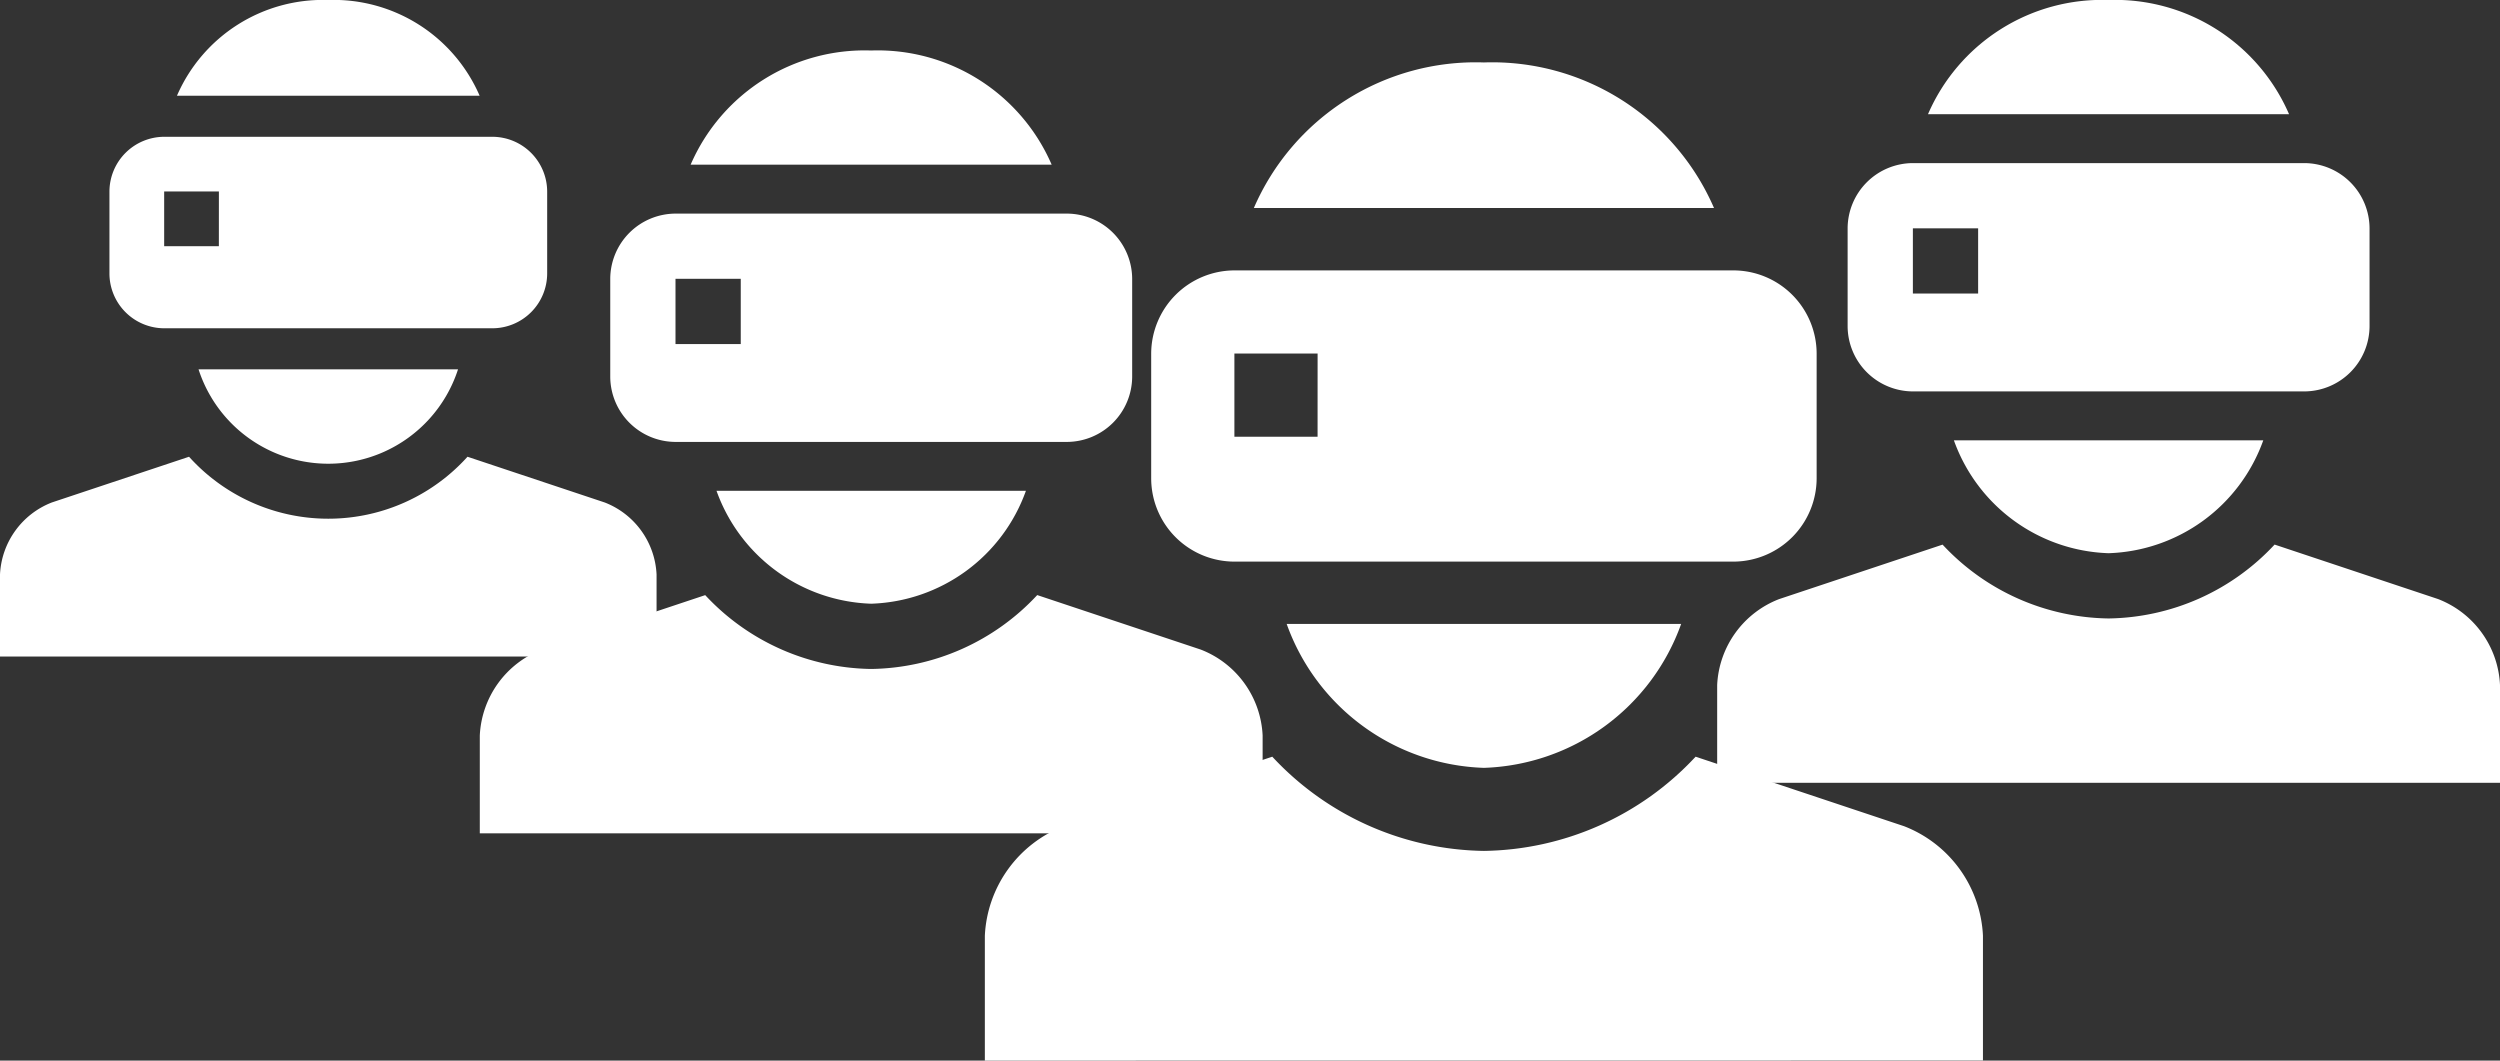
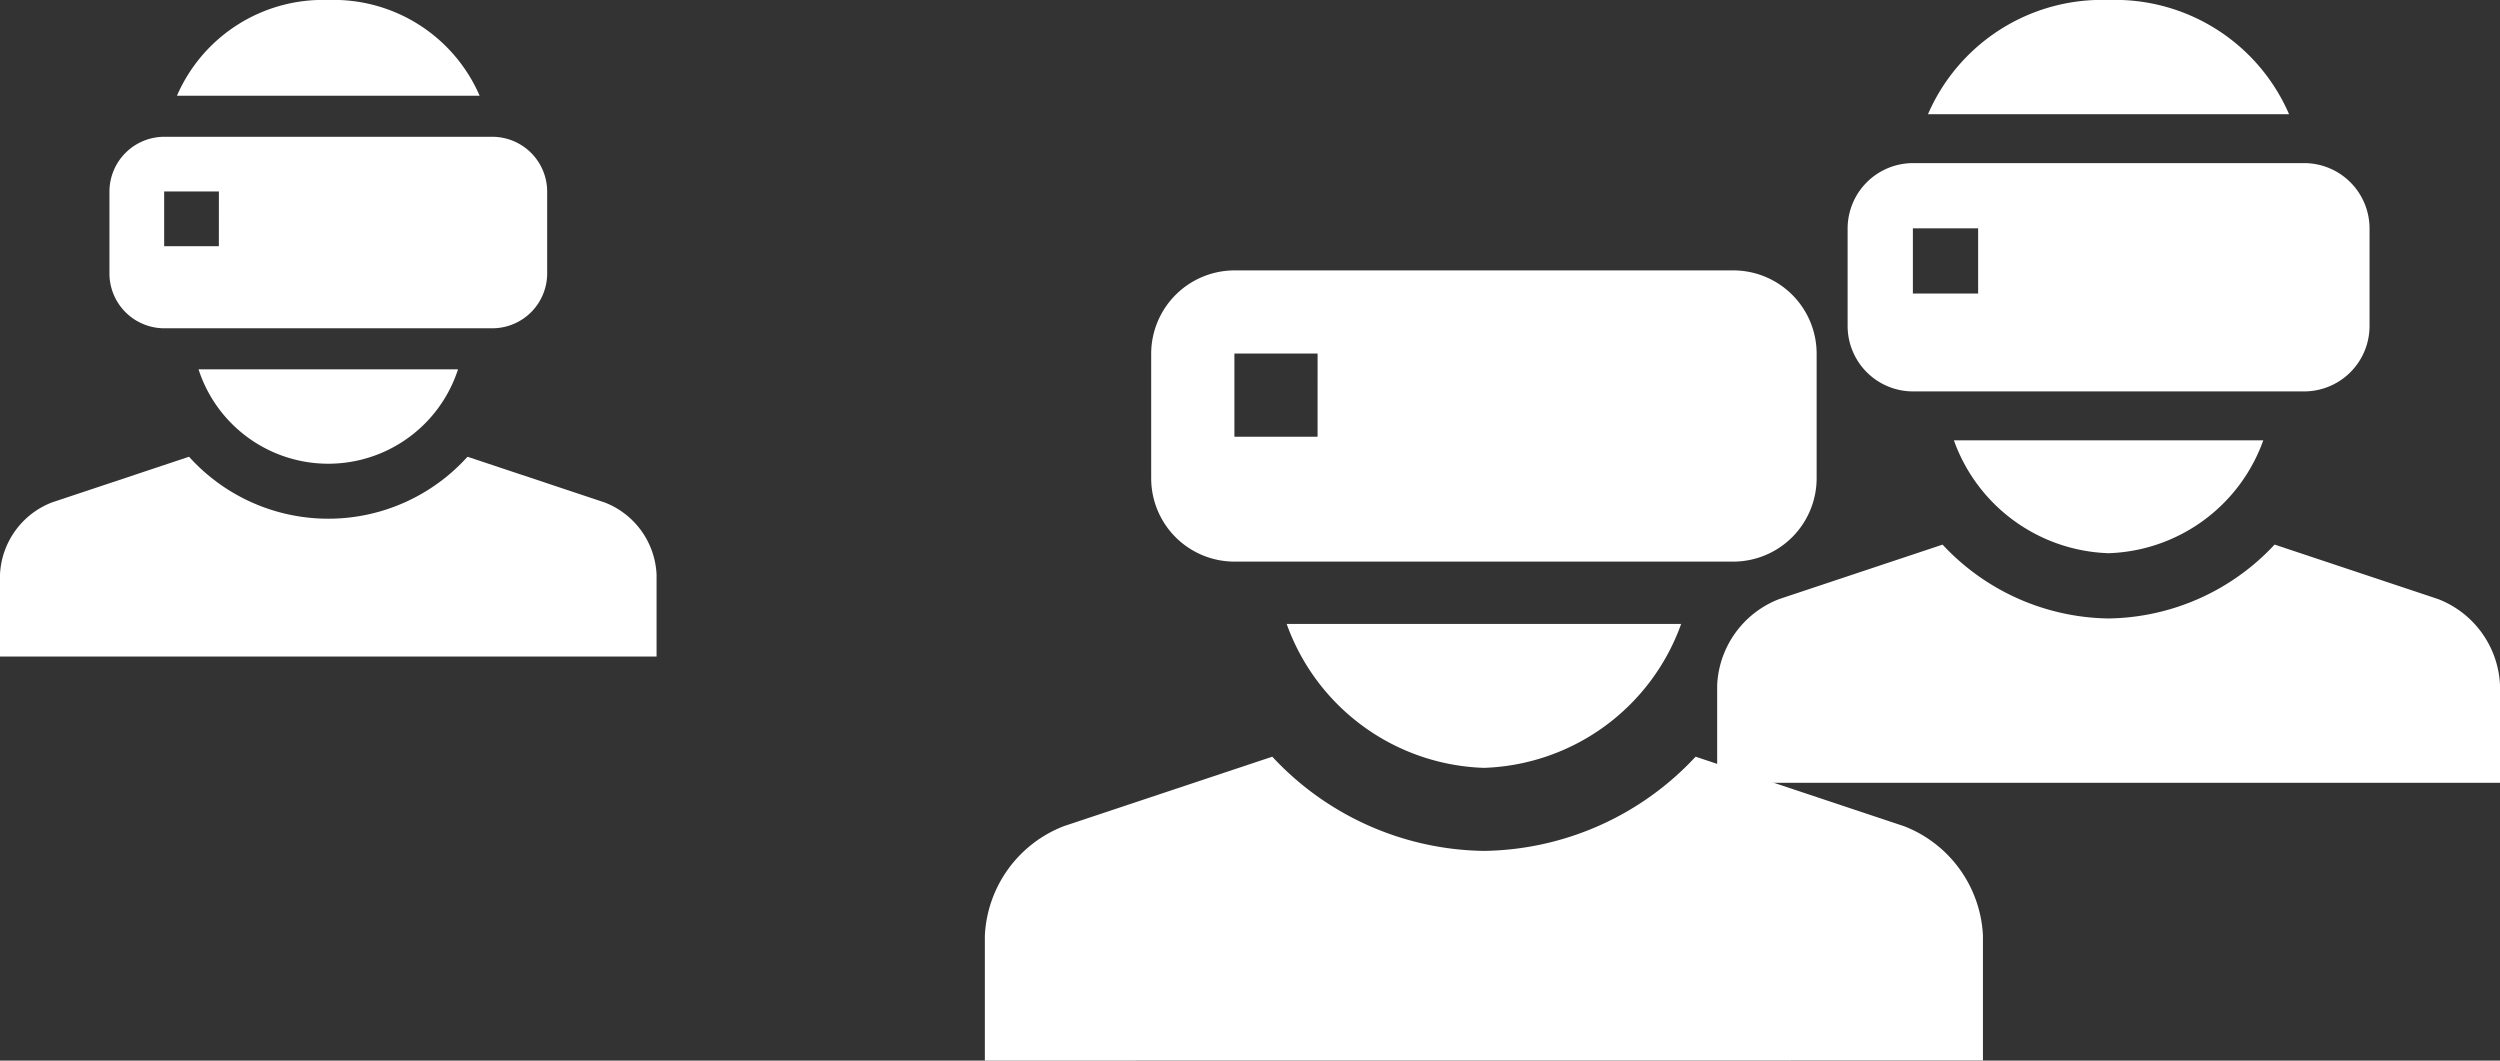
<svg xmlns="http://www.w3.org/2000/svg" width="99" height="42" viewBox="0 0 99 42">
  <rect x="0" y="0" width="99" height="42" fill="#333333" stroke="none" />
  <g id="Groupe_1080" data-name="Groupe 1080" transform="translate(-1085 -4816.001)">
    <g id="np_vr-goggles_1583972_000000" transform="translate(1124 4818.474)">
      <path id="Tracé_2075" data-name="Tracé 2075" d="M10,77.682V72.741A4.9,4.9,0,0,1,13.125,68.4l8.257-2.752a11.655,11.655,0,0,0,8.382,3.731,11.656,11.656,0,0,0,8.382-3.731L46.4,68.4a4.9,4.9,0,0,1,3.125,4.337v4.941Z" transform="translate(-10 -38.156)" fill="#fff" />
      <path id="Tracé_2076" data-name="Tracé 2076" d="M46.39,26.668H26.627a3.305,3.305,0,0,0-3.295,3.295V34.9A3.3,3.3,0,0,0,26.627,38.2H46.39A3.305,3.305,0,0,0,49.684,34.9V29.961A3.3,3.3,0,0,0,46.39,26.668ZM29.921,33.255H26.627V29.961h3.295Z" transform="translate(-16.745 -18.433)" fill="#fff" />
      <path id="Tracé_2077" data-name="Tracé 2077" d="M34.191,55A8.593,8.593,0,0,0,42,60.7,8.593,8.593,0,0,0,49.813,55Z" transform="translate(-22.239 -32.766)" fill="#fff" />
-       <path id="Tracé_2078" data-name="Tracé 2078" d="M49.782,15.765A9.573,9.573,0,0,0,40.67,10a9.573,9.573,0,0,0-9.111,5.765Z" transform="translate(-20.907 -10)" fill="#fff" />
    </g>
    <g id="np_vr-goggles_1583972_000000-2" data-name="np_vr-goggles_1583972_000000" transform="translate(1153 4816.001)">
      <path id="Tracé_2075-2" data-name="Tracé 2075" d="M10,75.087V71.212a3.841,3.841,0,0,1,2.451-3.4l6.475-2.158A9.141,9.141,0,0,0,25.5,68.578a9.141,9.141,0,0,0,6.574-2.926l6.475,2.158A3.839,3.839,0,0,1,41,71.212v3.875Z" transform="translate(-10 -44.087)" fill="#fff" />
      <path id="Tracé_2076-2" data-name="Tracé 2076" d="M41.416,26.668h-15.5a2.592,2.592,0,0,0-2.584,2.584v3.875a2.592,2.592,0,0,0,2.584,2.582h15.5A2.592,2.592,0,0,0,44,33.125V29.25A2.592,2.592,0,0,0,41.416,26.668ZM28.5,31.834H25.916V29.25H28.5Z" transform="translate(-18.166 -20.209)" fill="#fff" />
-       <path id="Tracé_2077-2" data-name="Tracé 2077" d="M34.191,55a6.739,6.739,0,0,0,6.126,4.47A6.739,6.739,0,0,0,46.443,55Z" transform="translate(-24.817 -37.563)" fill="#fff" />
+       <path id="Tracé_2077-2" data-name="Tracé 2077" d="M34.191,55a6.739,6.739,0,0,0,6.126,4.47A6.739,6.739,0,0,0,46.443,55" transform="translate(-24.817 -37.563)" fill="#fff" />
      <path id="Tracé_2078-2" data-name="Tracé 2078" d="M45.851,14.521A7.508,7.508,0,0,0,38.7,10a7.508,7.508,0,0,0-7.146,4.521Z" transform="translate(-23.205 -10)" fill="#fff" />
    </g>
    <g id="np_vr-goggles_1583972_000000-3" data-name="np_vr-goggles_1583972_000000" transform="translate(1104 4818.001)">
-       <path id="Tracé_2075-3" data-name="Tracé 2075" d="M10,75.087V71.212a3.841,3.841,0,0,1,2.451-3.4l6.475-2.158A9.141,9.141,0,0,0,25.5,68.578a9.141,9.141,0,0,0,6.574-2.926l6.475,2.158A3.839,3.839,0,0,1,41,71.212v3.875Z" transform="translate(-10 -44.087)" fill="#fff" />
-       <path id="Tracé_2076-3" data-name="Tracé 2076" d="M41.416,26.668h-15.5a2.592,2.592,0,0,0-2.584,2.584v3.875a2.592,2.592,0,0,0,2.584,2.582h15.5A2.592,2.592,0,0,0,44,33.125V29.25A2.592,2.592,0,0,0,41.416,26.668ZM28.5,31.834H25.916V29.25H28.5Z" transform="translate(-18.166 -20.209)" fill="#fff" />
-       <path id="Tracé_2077-3" data-name="Tracé 2077" d="M34.191,55a6.739,6.739,0,0,0,6.126,4.47A6.739,6.739,0,0,0,46.443,55Z" transform="translate(-24.817 -37.563)" fill="#fff" />
-       <path id="Tracé_2078-3" data-name="Tracé 2078" d="M45.851,14.521A7.508,7.508,0,0,0,38.7,10a7.508,7.508,0,0,0-7.146,4.521Z" transform="translate(-23.205 -10)" fill="#fff" />
-     </g>
+       </g>
    <g id="np_vr-goggles_1583972_000000-4" data-name="np_vr-goggles_1583972_000000" transform="translate(1085 4816.001)">
      <path id="Tracé_2075-4" data-name="Tracé 2075" d="M10,73.565v-3.25a3.222,3.222,0,0,1,2.055-2.853l5.431-1.81a7.421,7.421,0,0,0,11.027,0l5.431,1.81A3.22,3.22,0,0,1,36,70.315v3.25Z" transform="translate(-10 -47.565)" fill="#fff" />
      <path id="Tracé_2076-4" data-name="Tracé 2076" d="M38.5,26.668h-13a2.174,2.174,0,0,0-2.167,2.167v3.25A2.174,2.174,0,0,0,25.5,34.251h13a2.174,2.174,0,0,0,2.167-2.167v-3.25A2.174,2.174,0,0,0,38.5,26.668ZM27.666,31H25.5V28.834h2.167Z" transform="translate(-18.999 -21.251)" fill="#fff" />
      <path id="Tracé_2077-4" data-name="Tracé 2077" d="M34.191,55a5.4,5.4,0,0,0,10.276,0Z" transform="translate(-26.329 -40.375)" fill="#fff" />
      <path id="Tracé_2078-4" data-name="Tracé 2078" d="M43.546,13.792A6.3,6.3,0,0,0,37.552,10a6.3,6.3,0,0,0-5.993,3.792Z" transform="translate(-24.552 -10)" fill="#fff" />
    </g>
  </g>
</svg>